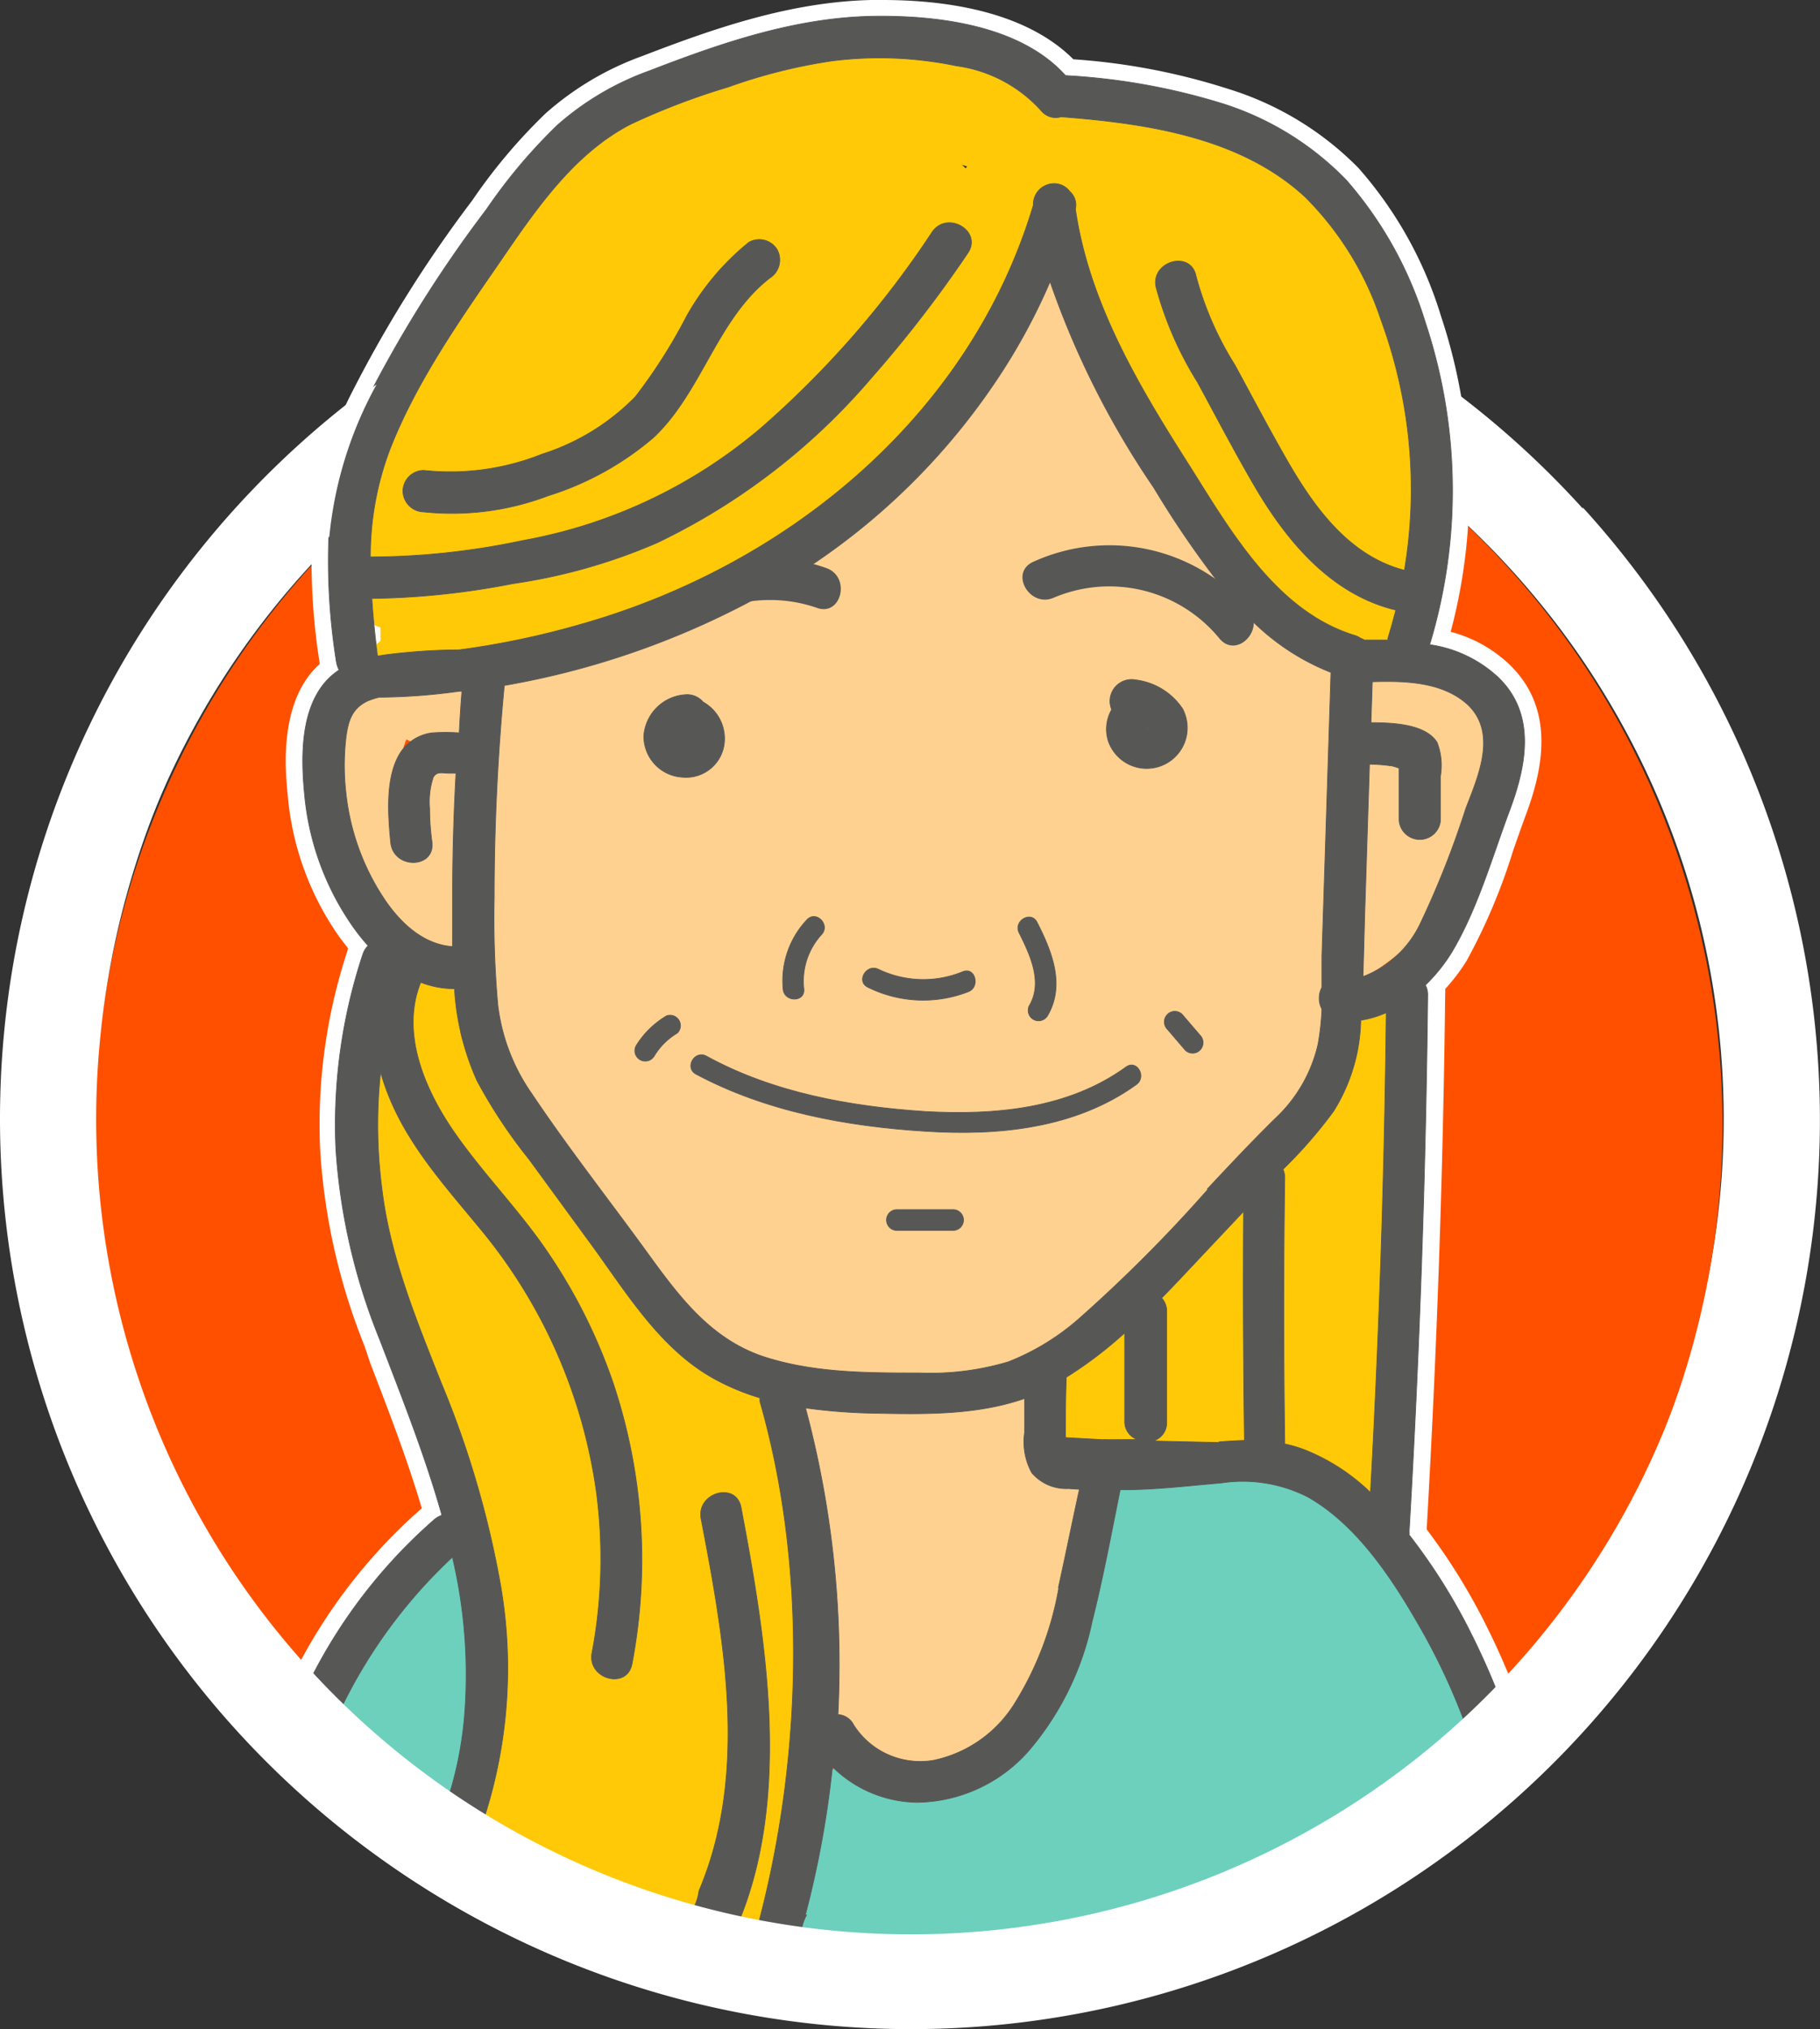
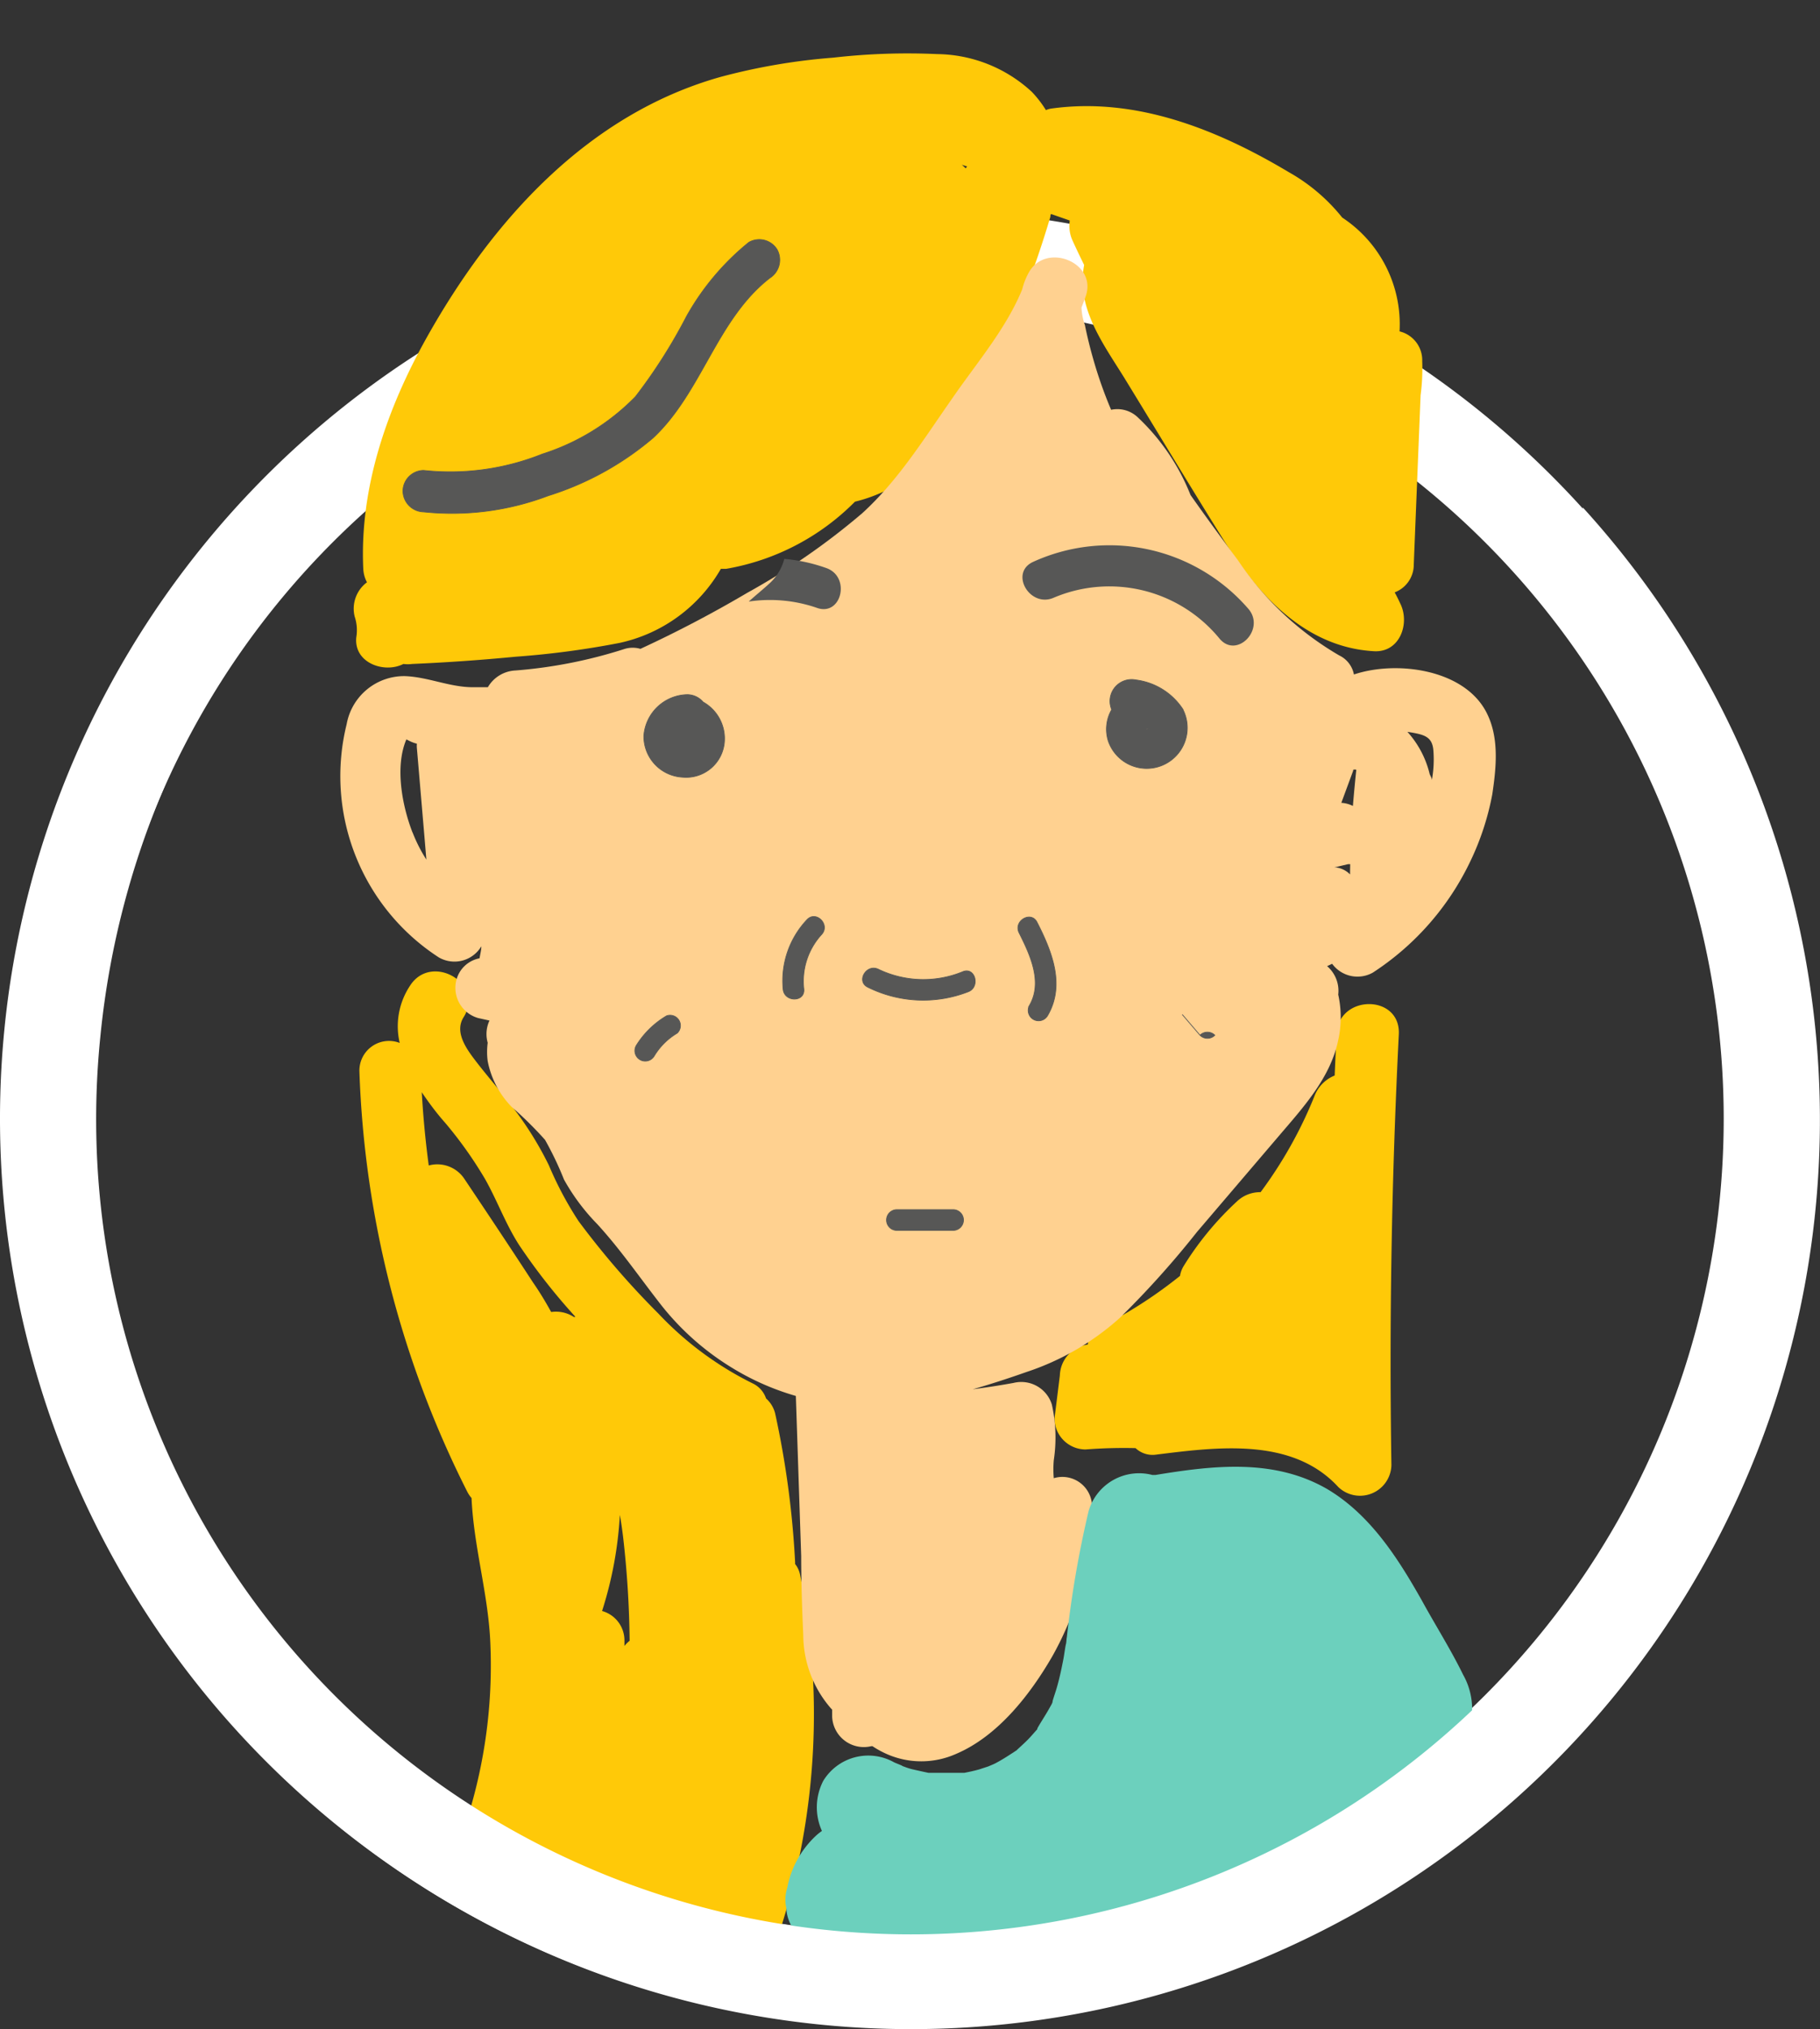
<svg xmlns="http://www.w3.org/2000/svg" viewBox="0 0 122.85 136.91">
  <rect x="0" y="0" width="122.85" height="136.91" fill="#333333" stroke="none" />
  <defs>
    <style>.cls-1{fill:#fff;}.cls-2{fill:#ff5000;}.cls-3{fill:#ffc908;}.cls-4{fill:#ffd190;}.cls-5{fill:#6cd0bd;}.cls-6,.cls-7{fill:#575756;}.cls-7{stroke:#575756;stroke-miterlimit:10;stroke-width:0.05px;}</style>
  </defs>
  <title>Recurso 15</title>
  <g id="Capa_2" data-name="Capa 2">
    <g id="Capa_1-2" data-name="Capa 1">
      <path class="cls-1" d="M61.35,14.13A61.35,61.35,0,1,0,122.7,75.48,61.35,61.35,0,0,0,61.35,14.13Zm0,116.35a55,55,0,1,1,55-55A55,55,0,0,1,61.35,130.49Z" />
-       <ellipse class="cls-2" cx="61.35" cy="75.88" rx="54.92" ry="55.57" />
      <path class="cls-3" d="M96,24.36a2,2,0,0,0-1.53-2,8.62,8.62,0,0,0-3.87-7.68A12.37,12.37,0,0,0,87,11.62C82.18,8.74,76.7,6.54,71,7.32a1.43,1.43,0,0,0-.4.11,7.48,7.48,0,0,0-.95-1.23,9.57,9.57,0,0,0-6.4-2.55,44,44,0,0,0-7,.24,41.68,41.68,0,0,0-7.61,1.3c-9,2.53-15.43,9.72-19.85,17.61-2.65,4.74-4.52,10.06-4.27,15.56a2.15,2.15,0,0,0,.25.93,2.22,2.22,0,0,0-.83,2.31A2.91,2.91,0,0,1,24.05,43c-.18,1.73,1.89,2.46,3.18,1.8a2.25,2.25,0,0,0,.59,0q3.49-.15,7-.49a58.86,58.86,0,0,0,7-.93,10.44,10.44,0,0,0,6.84-5l.36,0a16.06,16.06,0,0,0,8.69-4.53,10.26,10.26,0,0,0,3.46-1.56A20.06,20.06,0,0,0,66.9,25a69.36,69.36,0,0,0,4-10.37c0-.06,0-.13.05-.19l0,0,1.26.44a2.4,2.4,0,0,0,.19,1.36c.25.55.51,1.09.78,1.64a5.86,5.86,0,0,0,0,2.17c.39,2,1.67,3.76,2.72,5.46,2.22,3.62,4.41,7.27,6.66,10.87S88,43.67,92.74,43.94c1.73.1,2.42-1.82,1.81-3.15-.13-.28-.26-.55-.41-.82a2,2,0,0,0,1.29-1.89l.46-11.41A13.73,13.73,0,0,0,96,24.36Zm-30.82-13a2,2,0,0,0-.26-.24l.36.11Z" />
      <path class="cls-3" d="M54,106.23a1.68,1.68,0,0,0-.33-.7s0-.08,0-.12a61.71,61.71,0,0,0-1.35-10.05,2,2,0,0,0-.61-1,1.74,1.74,0,0,0-.87-1,22.33,22.33,0,0,1-6.41-4.74,55.93,55.93,0,0,1-5.38-6.23,23.57,23.57,0,0,1-2-3.76,22.8,22.8,0,0,0-2.38-3.84c-.83-1.11-1.75-2.14-2.59-3.24-.62-.81-1.41-1.92-.79-2.91,1.45-2.28-2.18-4.39-3.62-2.12a4.94,4.94,0,0,0-.69,3.85,2,2,0,0,0-2.72,1.92,68,68,0,0,0,7.27,28.34,2.11,2.11,0,0,0,.3.45c.14,3.22,1.1,6.39,1.26,9.61a34.47,34.47,0,0,1-1.29,11.17,2.07,2.07,0,0,0,2.46,2.56A2,2,0,0,0,35.76,126a1.92,1.92,0,0,0,1.41,2.48,37.69,37.69,0,0,0,4.21.8,6.92,6.92,0,0,0,3.69-.07l.16-.08v.69a2.11,2.11,0,0,0,3.15,1.81,9.56,9.56,0,0,0,1-.77l.32.24c1.13.86,2.72-.1,3.08-1.25A47.75,47.75,0,0,0,54,106.23ZM38.75,88.87a2.22,2.22,0,0,0-1.5-.35H37.2c-.38-.69-.79-1.37-1.23-2-1.53-2.35-3.09-4.69-4.64-7a2.19,2.19,0,0,0-2.39-.88q-.33-2.46-.47-4.94c.49.72,1,1.41,1.57,2.05a27.57,27.57,0,0,1,2.7,3.8c.82,1.45,1.37,3,2.29,4.44a41.48,41.48,0,0,0,3.81,4.86Zm3.09,13.35c.09.49.16,1,.22,1.49a66.77,66.77,0,0,1,.44,7,2,2,0,0,0-.35.35l0-.41a2.06,2.06,0,0,0-1.51-1.95A25.87,25.87,0,0,0,41.84,102.21Z" />
      <path class="cls-3" d="M90.22,69.76q-.07,1.4-.13,2.81A2.43,2.43,0,0,0,88.71,74a29.07,29.07,0,0,1-3.62,6.44,2.26,2.26,0,0,0-1.57.6,20.89,20.89,0,0,0-3.62,4.38,1.86,1.86,0,0,0-.25.67,30.67,30.67,0,0,1-3.84,2.63l-.29,0a2.12,2.12,0,0,0-2.09,2,2.17,2.17,0,0,0-1.89,2.09l-.36,2.89a2.1,2.1,0,0,0,2.1,2.1q1.69-.13,3.37-.09a1.67,1.67,0,0,0,1.3.45c4.12-.51,9.26-1.23,12.39,2.18a2.12,2.12,0,0,0,3.58-1.48q-.23-14.54.5-29.07C94.55,67.07,90.36,67.08,90.22,69.76Z" />
      <path class="cls-4" d="M100.33,48.06c-1.51-2.92-6.08-3.51-8.94-2.55l0,0a1.8,1.8,0,0,0-1-1.29,20.85,20.85,0,0,1-6.83-6.42c-1.08-1.45-2.16-2.92-3.2-4.4a14.52,14.52,0,0,0-3.57-5.25A2,2,0,0,0,75,27.65a29.09,29.09,0,0,1-1.22-3.47q-.32-1.12-.55-2.25A4.1,4.1,0,0,1,73,20.75c.1-.25.2-.51.29-.77.78-2.27-2.67-3.65-3.83-1.62A4.52,4.52,0,0,0,69,19.52c-1.09,2.67-3.1,5-4.73,7.37-1.88,2.68-3.63,5.52-6.07,7.74A46.94,46.94,0,0,1,50.44,40q-3.51,2.07-7.21,3.78a1.87,1.87,0,0,0-1.05,0,32.21,32.21,0,0,1-7.39,1.46,2.28,2.28,0,0,0-1.86,1.13c-.35,0-.7,0-1,0-1.59,0-3.05-.7-4.62-.75a3.94,3.94,0,0,0-3.91,3.24A14.58,14.58,0,0,0,29.62,64.6a2.11,2.11,0,0,0,2.87-.75h0c0,.27-.08.54-.12.81a2,2,0,0,0-1.56,1.45,2.12,2.12,0,0,0,1.46,2.58l.77.17a2.12,2.12,0,0,0-.12.32,2.16,2.16,0,0,0,0,1.18,4.58,4.58,0,0,0,0,1.24,6.08,6.08,0,0,0,1.6,3.07,25.71,25.71,0,0,1,2.27,2.24,22.13,22.13,0,0,1,1.28,2.68,14,14,0,0,0,2.24,3c1.53,1.67,2.77,3.47,4.16,5.26a18,18,0,0,0,4.78,4.34,17.5,17.5,0,0,0,4.47,2L54.08,105c0,1.77.06,3.54.14,5.31a7.59,7.59,0,0,0,1.85,4.94l.1.11,0,.46a2.14,2.14,0,0,0,2.65,2h.07c.21.14.43.27.65.38a5.77,5.77,0,0,0,5,.14c2.82-1.2,5-4,6.5-6.6a20.86,20.86,0,0,0,2.67-10,2,2,0,0,0-2.58-2s0,0,0,0a7,7,0,0,1,0-1.21A10.23,10.23,0,0,0,71,94.77a2.16,2.16,0,0,0-2.58-1.46q-1.38.25-2.76.43c1.23-.35,2.45-.75,3.64-1.17a17.74,17.74,0,0,0,6.28-3.64,62.23,62.23,0,0,0,5.22-5.81l5.53-6.48c1.63-1.91,3.48-3.92,4-6.46a7.08,7.08,0,0,0,0-3.07,2.19,2.19,0,0,0-.75-1.92l.34-.16a2.12,2.12,0,0,0,2.74.6,18.41,18.41,0,0,0,6.59-7.52,18.11,18.11,0,0,0,1.48-4.52C101,51.77,101.21,49.76,100.33,48.06Zm-72.49,8.1c-.69-1.78-1.2-4.42-.41-6.27l.16.08a2.43,2.43,0,0,0,.55.21,1.59,1.59,0,0,0,0,.3l.53,6.21L28.78,58A10.22,10.22,0,0,1,27.85,56.17ZM79.17,39.54a2.26,2.26,0,0,0,.37-.11l.34.46ZM91.13,59a1.64,1.64,0,0,0-.93-.47l-.14,0,.93-.22.15,0Q91.13,58.63,91.13,59Zm.19-4.62a2,2,0,0,0-.78-.21L91.34,52l0-.06a.37.37,0,0,1,.21,0Q91.42,53.18,91.32,54.39Zm5.33-1.75c0-.14-.1-.27-.15-.41v0A6.51,6.51,0,0,0,95,49.38l.31.05c.84.15,1.36.3,1.44,1.17A7.74,7.74,0,0,1,96.65,52.64Z" />
-       <path class="cls-5" d="M33.19,108A3.52,3.52,0,0,0,31,104.79a3.44,3.44,0,0,0-3.82.72,49.25,49.25,0,0,0-5.45,8.36A3.56,3.56,0,0,0,23,118.65a3.83,3.83,0,0,0,1.4.41,3.32,3.32,0,0,0,1.64,3.47c1.57.83,3.93.5,4.78-1.25a21.89,21.89,0,0,0,2.32-6.6A40.47,40.47,0,0,0,33.19,108Z" />
      <path class="cls-5" d="M98.76,113c-.83-1.7-1.86-3.32-2.78-5-1.62-2.87-3.48-5.79-6.38-7.52C86,98.39,81.9,98.88,78,99.52l-.22,0h0a3.55,3.55,0,0,0-4.3,2.44A70.86,70.86,0,0,0,72,110.58c0-.34,0,.17-.05.36s-.11.68-.17,1c-.12.62-.25,1.24-.42,1.84-.09.33-.21.65-.31,1,0,.12-.06.18-.07.22l-.12.21c-.26.48-.57.93-.84,1.41l0,.05-.06.07c-.2.22-.39.45-.6.66s-.43.41-.65.61l-.09.09h0c-.46.3-.91.6-1.4.86-.18.1-.61.26-.46.21l-.67.22c-.32.09-.64.16-1,.23l-.15,0h-.07c-.61,0-1.21,0-1.82,0h-.21l-.17,0c-.33-.07-.65-.14-1-.22s-.51-.15-.76-.24c.07,0-.46-.2-.56-.25a3.56,3.56,0,0,0-4.78,1.25,3.88,3.88,0,0,0-.09,3.38,4,4,0,0,0-.4.32,6.44,6.44,0,0,0-1.94,3.51,2.65,2.65,0,0,0-.06,1.39,2.6,2.6,0,0,0,.41,1.3,3.49,3.49,0,0,0,4.78,1.25l.33-.24a3,3,0,0,0,3.19.76,15.79,15.79,0,0,1,2.8-.8l.48-.07.87-.07c.53,0,1.05,0,1.58,0,2.2,0,4.4.17,6.6.12A22.73,22.73,0,0,0,87,126.93a4.42,4.42,0,0,0,1.15-1.22,3.38,3.38,0,0,0,3.77.21,3.48,3.48,0,0,0,1.5-4.1l3.08-2.2a7.27,7.27,0,0,0,2.36-2.18A4.7,4.7,0,0,0,98.76,113Z" />
      <path class="cls-6" d="M84.29,41.11a12.4,12.4,0,0,0-14.55-3.2c-1.63.74-.22,3.15,1.41,2.41a9.61,9.61,0,0,1,11.16,2.76C83.46,44.48,85.42,42.49,84.29,41.11Z" />
      <path class="cls-6" d="M55.78,38.33a11.38,11.38,0,0,0-2.84-.62A3.39,3.39,0,0,1,52,39.31c-.47.44-1,.86-1.46,1.28A9.72,9.72,0,0,1,55.1,41C56.79,41.65,57.46,38.93,55.78,38.33Z" />
      <path class="cls-7" d="M52.46,16.85a1.41,1.41,0,0,0-1.91-.5,17.25,17.25,0,0,0-4.21,5,35.84,35.84,0,0,1-3.45,5.42,15.25,15.25,0,0,1-6.29,3.87,16.69,16.69,0,0,1-8,1.1,1.41,1.41,0,0,0-1.4,1.4,1.43,1.43,0,0,0,1.4,1.4A18.32,18.32,0,0,0,37,33.45a20.24,20.24,0,0,0,7.09-3.91c3.28-3.07,4.29-8,7.87-10.78A1.45,1.45,0,0,0,52.46,16.85Z" />
      <path class="cls-7" d="M47.46,47.37a1.42,1.42,0,0,0-1.06-.5,3,3,0,0,0-2.94,2.78,2.76,2.76,0,0,0,2.62,2.79A2.59,2.59,0,0,0,48.9,50,2.82,2.82,0,0,0,47.46,47.37Z" />
      <circle class="cls-7" cx="46.21" cy="49.86" />
      <path class="cls-7" d="M79.86,47.88a4.45,4.45,0,0,0-3.18-2,1.46,1.46,0,0,0-1.64,2,2.65,2.65,0,0,0-.24,2.09,2.74,2.74,0,1,0,5.06-2.07Zm-2.51,1.29s0,0,0,0v0h.12C77.58,49.22,77.6,49.28,77.35,49.17Z" />
-       <path class="cls-1" d="M102.14,57.38c.27-.77.55-1.57.83-2.33,1.09-2.91,2.15-7.14-1.12-10.25a9.13,9.13,0,0,0-3.93-2.17,37.1,37.1,0,0,0-.65-21.29,26.93,26.93,0,0,0-5.57-10A21,21,0,0,0,82.91,6,43.92,43.92,0,0,0,72.45,4C69.16.71,63.68,0,59.59,0h-.8C53.31.13,48.16,1.93,43.36,3.78a20.06,20.06,0,0,0-6.54,3.88,37.27,37.27,0,0,0-4.94,5.86,86,86,0,0,0-8.3,13.3,24.91,24.91,0,0,0-2.48,8.56,43.91,43.91,0,0,0,.47,9.32v.11c-2.78,2.51-2.31,7.21-2.15,8.83a19.46,19.46,0,0,0,3.51,9.61q.27.36.55.71l0,.11a37.36,37.36,0,0,0-1.87,13.5,42.27,42.27,0,0,0,3,13.26L25,92c1.23,3.19,2.5,6.48,3.47,9.77a36.6,36.6,0,0,0-9.57,13.2,1.13,1.13,0,0,0,.12,1.13l0,0,0,.06.12.15a3.32,3.32,0,0,1,.27.32l.38.52c.08.12.16.23.25.33.33.42.64.78.92,1.12l0,0a1.13,1.13,0,0,0,.86.4h.18a1.13,1.13,0,0,0,.28-.08,3.23,3.23,0,0,1-.55-3,23.08,23.08,0,0,1,3.78-6.24l.94-1.17.37-.46.3-.4c.61-.82,1.19-1.65,1.78-2.48a22.67,22.67,0,0,0,1.57-2.41l.07-.2c.06-.18.08-.38.15-.56V102c0-.2,0-.41,0-.61s0-.12,0-.16l0-.07c-.06-.22-.1-.46-.16-.69-.13-.51-.3-1-.46-1.51s-.39-1.17-.55-1.76a24.9,24.9,0,0,1-3.73-7.33,32.79,32.79,0,0,1-1.5-9c-.11-2.87-.42-5.81.1-8.66a2.86,2.86,0,0,1,1.28-1.88A23,23,0,0,1,26,67.87a22.38,22.38,0,0,1,.46-4.09,3,3,0,0,1-.3-.44c-1-1.74-2.3-3.27-3.14-5.09a10.42,10.42,0,0,1-.83-7,8.37,8.37,0,0,1,1.27-2.75,3.26,3.26,0,0,1,0-2,6.59,6.59,0,0,1,2.22-3.25q0-.46,0-.91A3.49,3.49,0,0,1,23.32,39a29.15,29.15,0,0,1,3.14-10.77,27.81,27.81,0,0,1,2.34-3.48,4.1,4.1,0,0,1,.39-2.36c2.35-4.74,5.28-9.5,9.4-12.91A21.52,21.52,0,0,1,50.77,4.87a3.46,3.46,0,0,1,2-1.49,23.6,23.6,0,0,1,7.91-.59,22,22,0,0,1,7.46,1.46A14,14,0,0,1,71,6.17l.25.18.06,0a.36.36,0,0,1,.19.07h.75a21.75,21.75,0,0,1,4.33.23c1.24.23,2.43.67,3.64,1a3.45,3.45,0,0,1,1,.49,4.92,4.92,0,0,1,1.13.33A22.58,22.58,0,0,1,88.53,12c2,1.75,3.07,4.36,4.11,6.75a22,22,0,0,1,1,2.9,2.93,2.93,0,0,1,1.17,1.21c1,2.1.92,4.24.74,6.49-.08,1-.07,2-.07,3,0,.19,0,.37,0,.56a20,20,0,0,1,.27,3.4,3.54,3.54,0,0,1-1,2.41,3.49,3.49,0,0,1,0,1.78c-.08.3-.17.61-.24.92s-.16.83-.1.35a4.39,4.39,0,0,1-.83,2.17c3.37-.13,6.91,1.72,7.68,5.21.84,3.81-1.3,7.14-2.86,10.42-.06.12-.34.77-.28.62-.2.47-.39.95-.6,1.42a12.27,12.27,0,0,1-.94,1.86,10.84,10.84,0,0,1-3,3,3.74,3.74,0,0,1,1.32,3.78,7.45,7.45,0,0,1-.22,1,4.93,4.93,0,0,1,0,1.53c.1-.67,0,.32,0,.45,0,.35,0,.71-.06,1.06,0,.72,0,1.44,0,2.16,0,1.33.09,2.66.11,4,0,2.8-.15,5.61-.36,8.4-.23,2.94-.5,5.88-.7,8.83-.11,1.61-.33,3.21-.56,4.81l-.18,1.25a6.85,6.85,0,0,1,.49.51,29.61,29.61,0,0,1,3.11,4.44A27.53,27.53,0,0,1,99.64,118a1.13,1.13,0,0,0,.28-.19,2.52,2.52,0,0,1,1.62-.72h.21a1.13,1.13,0,0,0,1.07-1.51,50.18,50.18,0,0,0-2.41-5.72,41.11,41.11,0,0,0-4.11-6.67c.69-12,1.11-24.09,1.25-36.07a2.73,2.73,0,0,0,0-.39A12.56,12.56,0,0,0,99,64.82,39.88,39.88,0,0,0,102.14,57.38Z" />
-       <path class="cls-7" d="M101.91,54.65c1.14-3.05,1.8-6.53-.84-9a8.55,8.55,0,0,0-4.57-2.15,35.94,35.94,0,0,0-.3-21.77,26.17,26.17,0,0,0-5.32-9.57A20,20,0,0,0,82.54,7a43.79,43.79,0,0,0-10.62-1.9c-3.09-3.44-8.78-4.08-13.11-4-5.22.11-10.22,1.84-15,3.69a19.12,19.12,0,0,0-6.19,3.66,36.6,36.6,0,0,0-4.79,5.69A85.26,85.26,0,0,0,24.6,27.3a23.88,23.88,0,0,0-2.37,8.17,43,43,0,0,0,.46,9.08,1.91,1.91,0,0,0,.2.66c-2.6,1.7-2.61,5.52-2.34,8.3a18.45,18.45,0,0,0,3.3,9.05,13.58,13.58,0,0,0,1,1.25,1.43,1.43,0,0,0-.36.59,36.49,36.49,0,0,0-1.82,13.09A41.17,41.17,0,0,0,25.64,90.4c1.5,3.91,3.06,7.83,4.19,11.84a1.49,1.49,0,0,0-.51.29A35.43,35.43,0,0,0,20,115.39l.1.14a4.44,4.44,0,0,1,.36.43l.56.76,0,0c.29.37.59.73.9,1.09l0,0a34.38,34.38,0,0,1,8.62-12.75,34.53,34.53,0,0,1,.79,11,25.31,25.31,0,0,1-1.77,7.18l1.21.41,1.4.47a32.8,32.8,0,0,0,1.54-17.59,65,65,0,0,0-3.94-13.25c-1.69-4.28-3.46-8.54-4-13.14a33.45,33.45,0,0,1-.08-7.81,15.61,15.61,0,0,0,.71,2c1.39,3.23,3.79,5.87,6,8.56a35.4,35.4,0,0,1,7.85,17.73,34.15,34.15,0,0,1-.29,10.91c-.33,1.76,2.36,2.51,2.7.74a37.6,37.6,0,0,0-1.29-19A36.88,36.88,0,0,0,37,84.54c-1.92-2.85-4.36-5.3-6.32-8.12S27,69.73,28.4,66.28a6.29,6.29,0,0,0,2.28.43,17.68,17.68,0,0,0,1.52,6.21,34.48,34.48,0,0,0,3.51,5.3l4.16,5.69c2.43,3.32,4.71,7.16,8.43,9.17a15.84,15.84,0,0,0,3,1.24,1.57,1.57,0,0,0,0,.25c3.26,11.36,2.85,24.58-.29,35.92-.6-.06-.7-.25-1.29-.47,3.75-8.64,2-19.32.3-28.31-.34-1.76-3-1-2.7.74,1.57,8.2,3.23,17.21-.14,25.14a3.22,3.22,0,0,1-.65,1.58q3.74,1.06,7.54,1.84c0-.07,0-.15,0-.22a3.05,3.05,0,0,1,.37-1.58h-.08a66.67,66.67,0,0,0,1.83-10,8.27,8.27,0,0,0,5.73,2.4,10.2,10.2,0,0,0,7.58-3.55,19.61,19.61,0,0,0,4.21-8.62c.74-2.94,1.3-5.94,1.9-8.92h.15c2.24,0,4.44-.27,6.67-.46a9.7,9.7,0,0,1,5.86.95c3.23,1.84,5.56,5.32,7.38,8.47A43.55,43.55,0,0,1,99.15,117a3.54,3.54,0,0,1,2.6-1,48.79,48.79,0,0,0-2.36-5.59,39.41,39.41,0,0,0-4.27-6.84,1.58,1.58,0,0,0,0-.27q1.05-18.05,1.25-36.14a1.36,1.36,0,0,0-.16-.69A11.37,11.37,0,0,0,98,64.24C99.74,61.32,100.72,57.83,101.91,54.65ZM31,49.45a13.2,13.2,0,0,0-1.84,0A3,3,0,0,0,27,50.83c-1,1.63-.81,4.15-.63,6s3,1.79,2.79,0A16.58,16.58,0,0,1,29,54.54a5.21,5.21,0,0,1,.25-2.11c.24-.37.51-.28,1-.26h.53q-.21,3.75-.23,7.51c0,1.36,0,2.77,0,4.19-2-.14-3.55-1.62-4.63-3.24a15.94,15.94,0,0,1-2.57-7.14,16.24,16.24,0,0,1,0-3.69c.14-1.11.38-2,1.48-2.51a5.11,5.11,0,0,1,.78-.25l.29,0Q28.48,47,31,46.64h.18Q31.07,48,31,49.45Zm.1-5.6c-1.37,0-2.74.08-4.1.22-.5.05-1,.11-1.52.2-.16-1.31-.3-2.6-.38-3.89a52.76,52.76,0,0,0,9.51-1,38.21,38.21,0,0,0,9.75-2.76A43.9,43.9,0,0,0,58.8,25.52a83,83,0,0,0,6.53-8.45c1-1.49-1.4-2.89-2.41-1.41A64.85,64.85,0,0,1,51.4,28.85a34.08,34.08,0,0,1-16.1,7.62A49.87,49.87,0,0,1,25,37.58a20.36,20.36,0,0,1,1.33-7.29c1.71-4.36,4.5-8.41,7.15-12.24,2.48-3.61,5.11-7.63,9.11-9.68a47.61,47.61,0,0,1,6.56-2.5,36.47,36.47,0,0,1,7-1.76,25.45,25.45,0,0,1,8.4.33,9.41,9.41,0,0,1,5.78,3.08,1.25,1.25,0,0,0,1.29.36c5.73.44,12.12,1.36,16.5,5.43a21.09,21.09,0,0,1,5.11,8.31A33,33,0,0,1,94.8,38.48c-3.85-1-6.23-4.43-8.11-7.75-1.14-2-2.23-4.07-3.34-6.11a21.85,21.85,0,0,1-2.62-6c-.36-1.76-3.05-1-2.7.74a23.75,23.75,0,0,0,2.81,6.44c1.25,2.31,2.47,4.64,3.79,6.91,2.18,3.75,5.19,7.4,9.59,8.45q-.23.9-.5,1.79a1.55,1.55,0,0,0-.05.24c-.52,0-1,0-1.57,0a1.37,1.37,0,0,0-.25-.12,1.49,1.49,0,0,0-.42-.2c-5.41-1.67-8.5-7.29-11.34-11.76-3.32-5.22-6.6-10.79-7.5-17a1.23,1.23,0,0,0-.39-1.2,1.3,1.3,0,0,0-1.05-.52,1.4,1.4,0,0,0-1.4,1.4v.06c-4.26,14.23-16.62,24.36-30.63,28.3A56.22,56.22,0,0,1,31.07,43.84Zm40.37,63.29a21.83,21.83,0,0,1-3,7.83A8.49,8.49,0,0,1,63,118.78a5.32,5.32,0,0,1-5.39-2.41,1.25,1.25,0,0,0-1.05-.68A66.86,66.86,0,0,0,54.37,95a39.09,39.09,0,0,0,4.91.36c3.36.07,6.74.09,9.88-1l0,2.31a4.32,4.32,0,0,0,.49,2.71,3.06,3.06,0,0,0,2.47,1.06l.74.05C72.38,102.68,71.93,104.91,71.44,107.13Zm3.27-10a1.48,1.48,0,0,0-.31,0L71.92,97c0-1.31,0-2.63.05-3.94,0,0,0-.09,0-.13a27.47,27.47,0,0,0,3.95-3v5.94a1.27,1.27,0,0,0,.86,1.26Zm7.59.19-.19,0-4.32-.1a1.27,1.27,0,0,0,.93-1.28V88.5a1.3,1.3,0,0,0-.34-.92c.83-.84,1.63-1.7,2.43-2.55l3.1-3.29q-.05,7.73.06,15.45C83.4,97.21,82.85,97.24,82.3,97.29Zm-.8-17.07a99.22,99.22,0,0,1-8.6,8.63,16.17,16.17,0,0,1-4.87,3,18.4,18.4,0,0,1-6,.75c-3.54,0-7.2,0-10.58-1.12-3.72-1.27-5.85-4.33-8.07-7.38-2.51-3.44-5.15-6.81-7.52-10.35a13.15,13.15,0,0,1-2.29-6,66.32,66.32,0,0,1-.24-7.24q0-7.16.68-14.3a55.68,55.68,0,0,0,17.29-6.05,35.39,35.39,0,0,1,4.22,0c.9,0,.9-1.35,0-1.4-.58,0-1.16,0-1.74-.05A45.21,45.21,0,0,0,67.14,25.83,40.87,40.87,0,0,0,70.88,19a58.6,58.6,0,0,0,7,13.9A66.3,66.3,0,0,0,82.79,40a7.76,7.76,0,0,1-1.53-.77,5.1,5.1,0,0,0-3-.95l-7.94-.42c-.9,0-.9,1.35,0,1.4l7.55.4a5.2,5.2,0,0,1,1.86.23c.49.23.91.64,1.39.9a14.82,14.82,0,0,0,3,1.12.66.66,0,0,0,.42,0,15.72,15.72,0,0,0,5.3,3.46l-.4,12.57-.21,6.56c0,.7,0,1.41,0,2.12a1.57,1.57,0,0,0,0,1.47,17.5,17.5,0,0,1-.26,2.36,9.85,9.85,0,0,1-2.87,5C84.52,77,83,78.62,81.5,80.22Zm11,20.47A13.54,13.54,0,0,0,88,97.8a8.83,8.83,0,0,0-1.28-.37s0-.1,0-.15q-.13-8.88,0-17.77a1.4,1.4,0,0,0-.12-.61A31.76,31.76,0,0,0,90,75a12,12,0,0,0,1.85-6.16,7,7,0,0,0,1.72-.51Q93.4,84.5,92.51,100.69ZM95.9,62.25A7.09,7.09,0,0,1,92,65.9c.06-1.73.09-3.47.15-5.2l.29-9.14a11.83,11.83,0,0,1,1.43.11c.15,0,.38.11.57.15,0,.48,0,1,0,1.47q0,1,0,2.07a1.4,1.4,0,0,0,2.79,0v-3A4.26,4.26,0,0,0,97,50.09c-.79-1.25-3-1.32-4.46-1.33L92.63,46c2.24-.07,4.76,0,6.46,1.56,2,1.93.68,4.83-.15,7A62.36,62.36,0,0,1,95.9,62.25Z" />
      <path class="cls-7" d="M54.47,62.06a6,6,0,0,0-1.61,4.68c.08.89,1.48.9,1.4,0a4.67,4.67,0,0,1,1.2-3.69C56.06,62.39,55.08,61.4,54.47,62.06Z" />
      <path class="cls-7" d="M70,62.23c-.4-.8-1.61-.1-1.21.71.73,1.46,1.61,3.31.71,4.88a.7.7,0,0,0,1.21.71C71.92,66.46,71,64.19,70,62.23Z" />
      <path class="cls-7" d="M65,65.56a7,7,0,0,1-5.71-.16c-.81-.39-1.52.82-.71,1.21a8.39,8.39,0,0,0,6.79.3C66.18,66.58,65.82,65.23,65,65.56Z" />
-       <path class="cls-7" d="M76,72c-3.92,2.83-8.84,3.26-13.53,3-5.07-.33-10.29-1.27-14.79-3.74-.79-.43-1.49.77-.71,1.21C51.7,75,57.14,76,62.47,76.33c4.91.32,10.13-.19,14.23-3.15C77.43,72.66,76.73,71.45,76,72Z" />
-       <path class="cls-7" d="M81,69.85l-1.2-1.4a.7.7,0,0,0-1,0,.71.71,0,0,0,0,1l1.2,1.4a.7.7,0,0,0,1,0A.71.71,0,0,0,81,69.85Z" />
+       <path class="cls-7" d="M81,69.85l-1.2-1.4l1.2,1.4a.7.7,0,0,0,1,0A.71.71,0,0,0,81,69.85Z" />
      <path class="cls-7" d="M45,68.54a6,6,0,0,0-2.05,2,.7.7,0,0,0,1.21.71,4.48,4.48,0,0,1,1.55-1.54A.7.7,0,0,0,45,68.54Z" />
      <path class="cls-7" d="M64.34,81.62H60.54a.7.7,0,0,0,0,1.4h3.79A.7.7,0,0,0,64.34,81.62Z" />
      <path class="cls-1" d="M106.84,34.24c.08,2.58.13,5.16.26,7.74a3.38,3.38,0,0,1-.55,2,55,55,0,1,1-99.78,26A57,57,0,0,1,22.23,36.2c0-.27,0,.27,0,0a26.51,26.51,0,0,1,3.19-10.26,61.35,61.35,0,1,0,81.42,8.3Z" />
    </g>
  </g>
</svg>